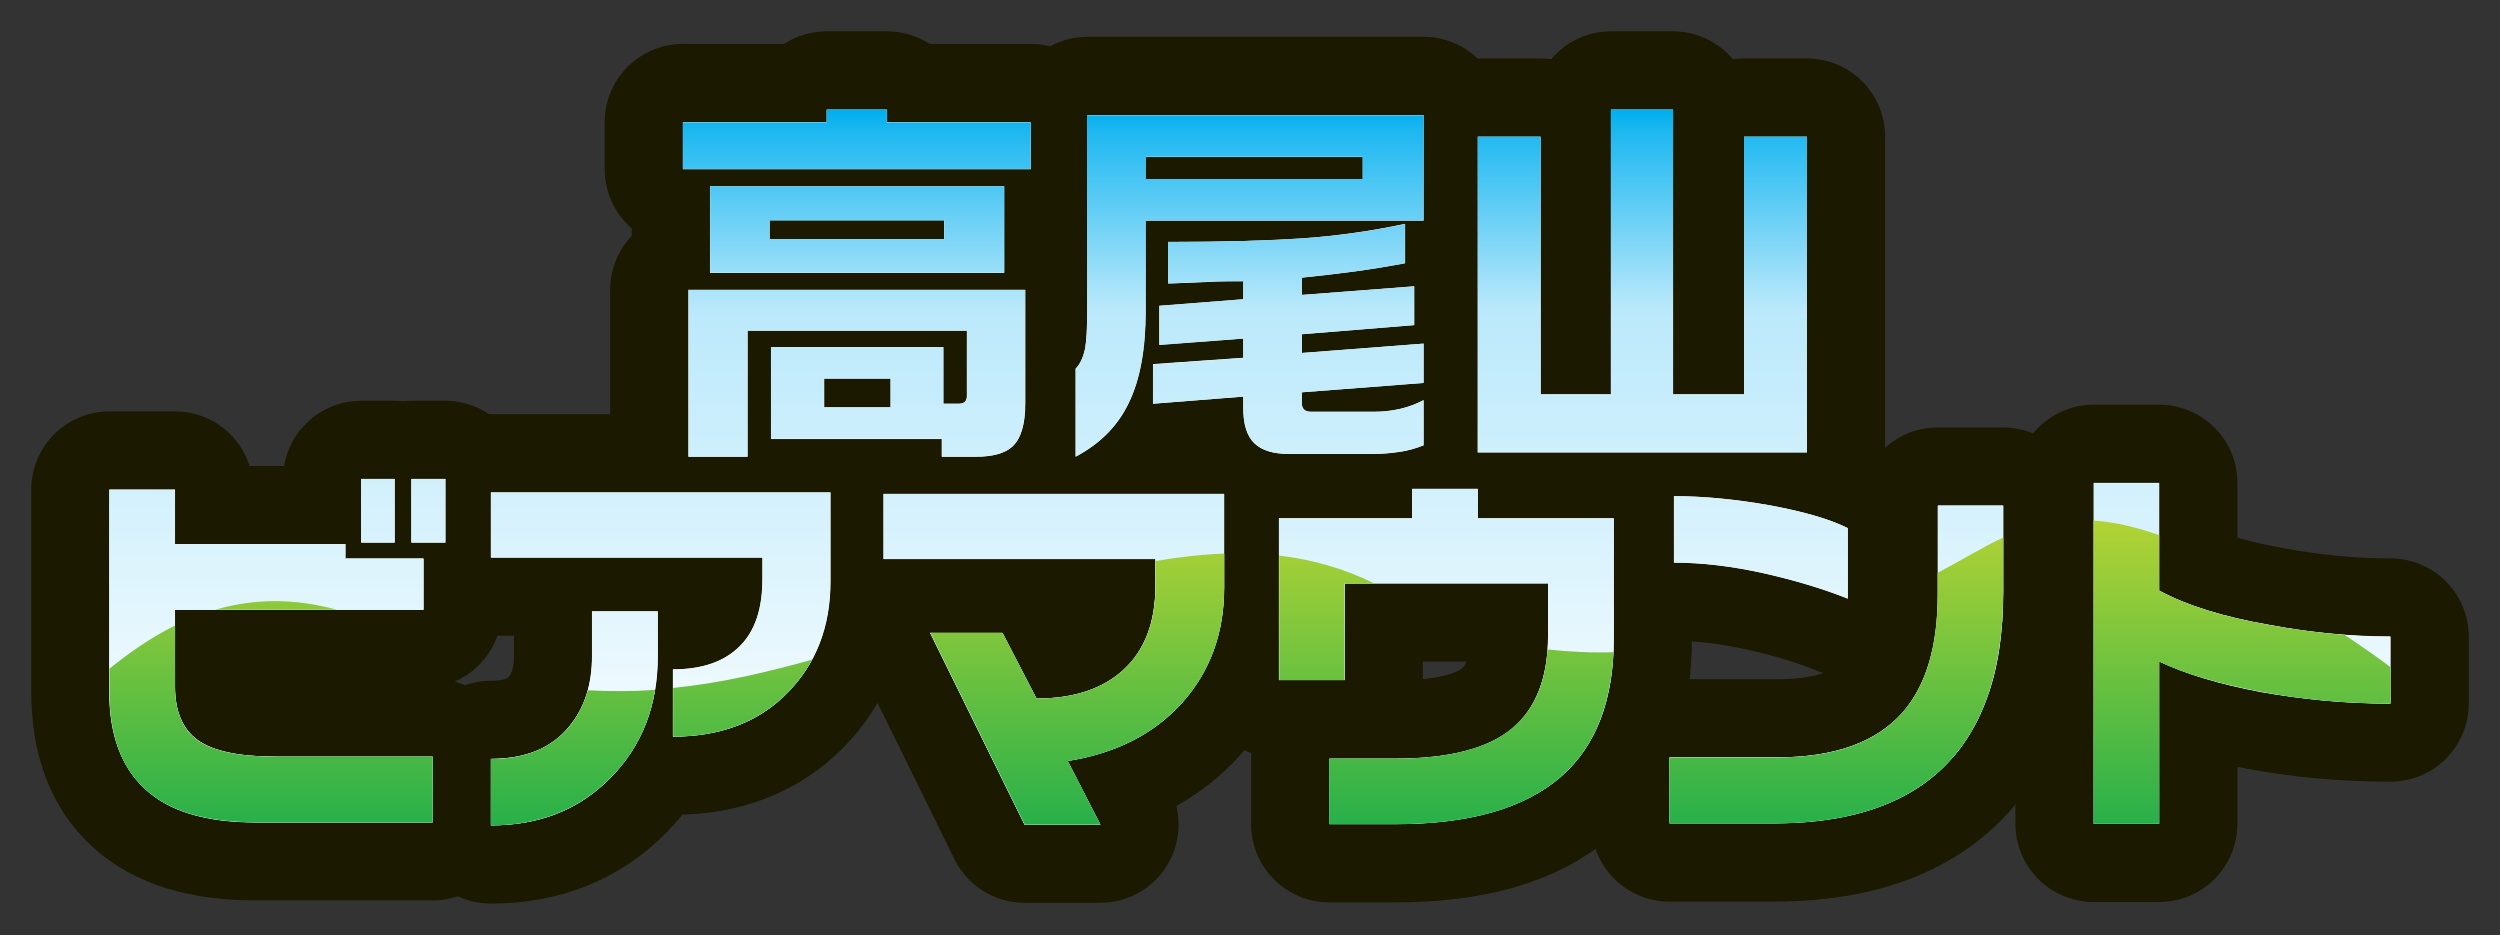
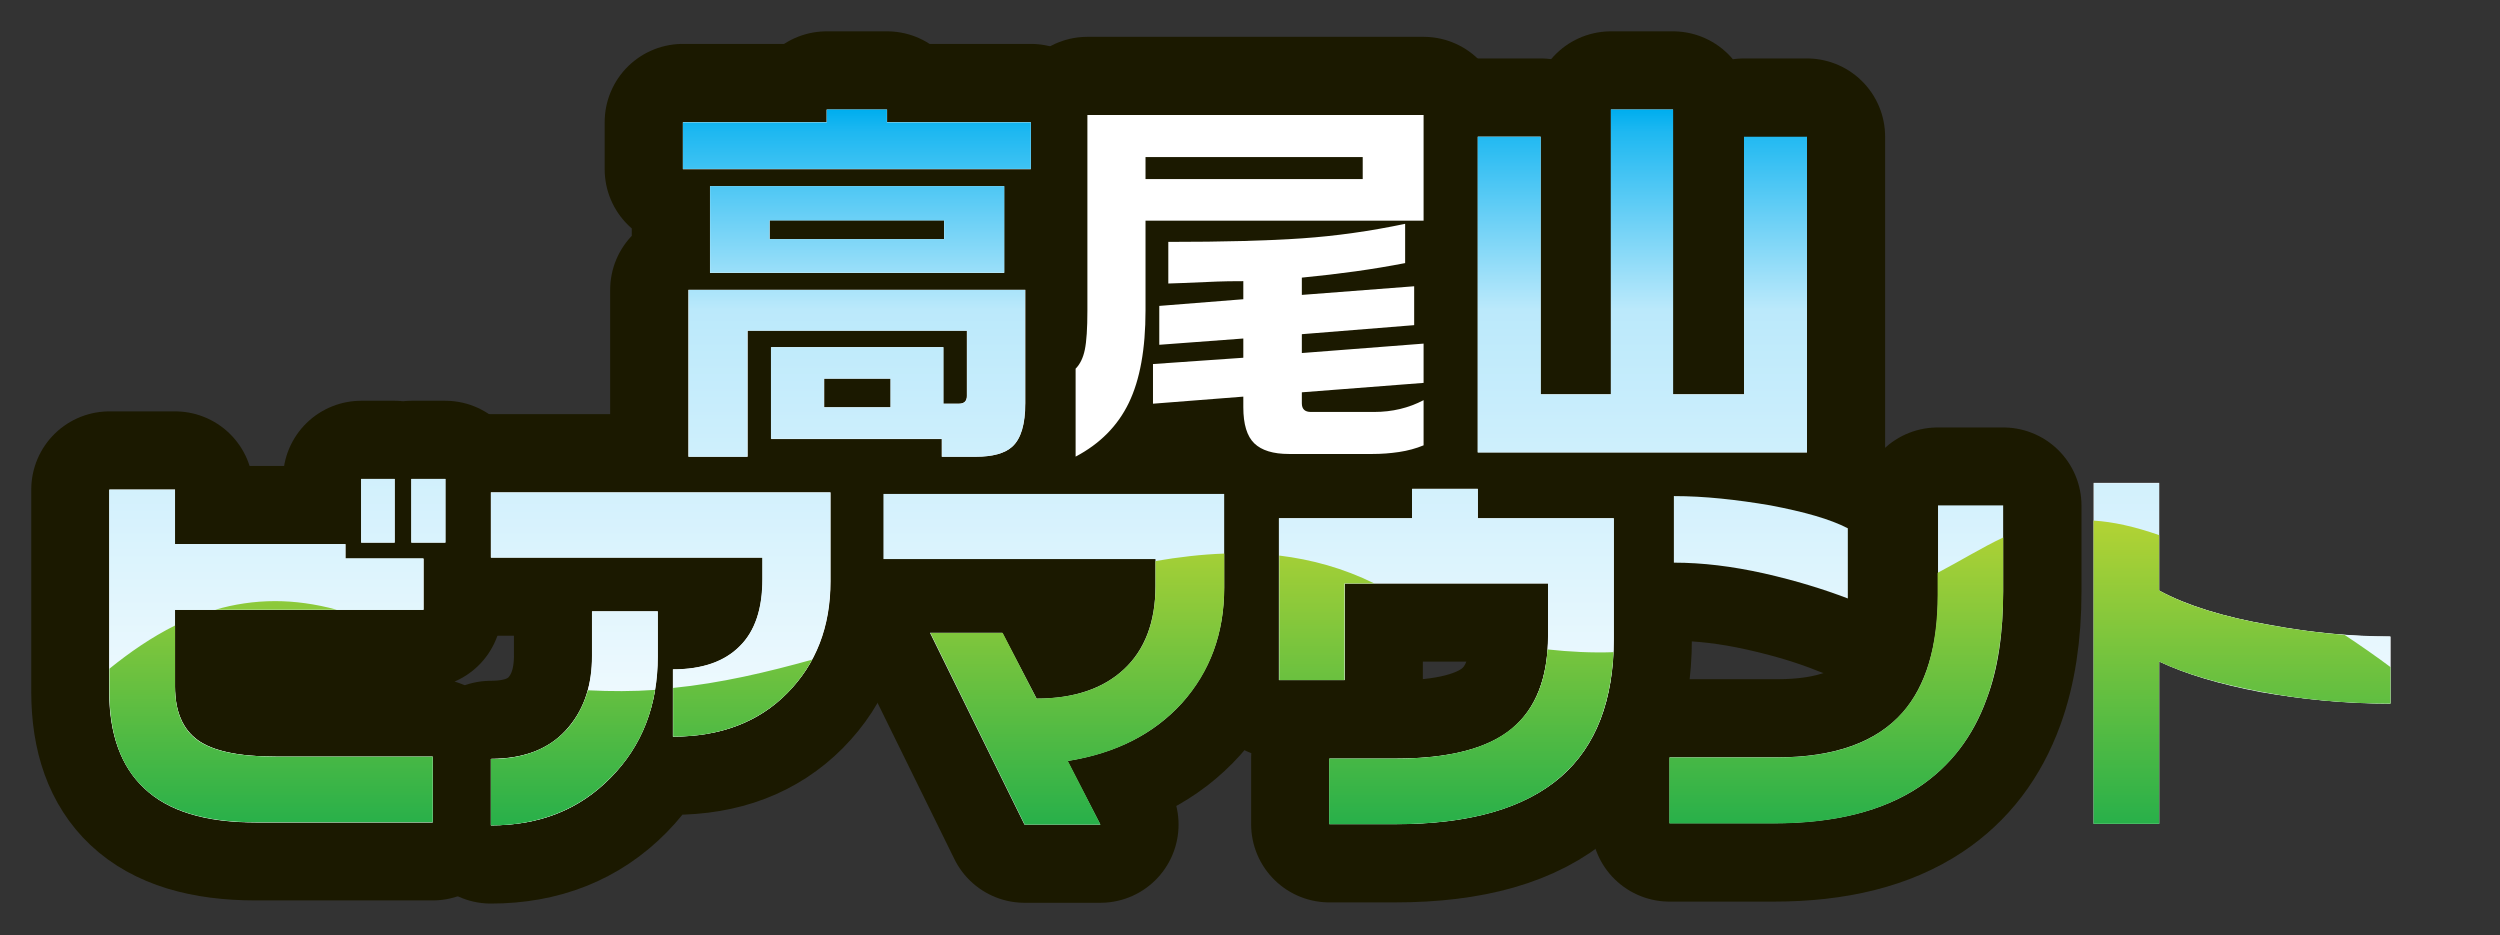
<svg xmlns="http://www.w3.org/2000/svg" width="100%" height="100%" viewBox="0 0 457 171" version="1.1" xml:space="preserve" style="fill-rule:evenodd;clip-rule:evenodd;stroke-linejoin:round;stroke-miterlimit:10;">
  <rect x="0" y="0" width="457" height="171" fill="#333333" stroke="none" />
  <g transform="matrix(1,0,0,1,-68.799,-465.286)">
    <g transform="matrix(1,0,0,1,0,192.195)">
      <path d="M219.473,347.534L231.606,347.534L231.606,342.294L219.473,342.294L219.473,347.534ZM209.494,316.806L241.371,316.806L241.371,313.36L209.494,313.36L209.494,316.806ZM252.355,322.98L198.581,322.98L198.581,307.114L252.355,307.114L252.355,322.98ZM256.232,326.068L256.232,346.816C256.232,350.646 255.442,353.278 253.863,354.713C252.522,355.958 250.296,356.581 247.186,356.581L240.939,356.581L240.939,353.349L209.781,353.349L209.781,336.549L241.227,336.549L241.227,346.888L244.099,346.888C245.056,346.888 245.535,346.41 245.535,345.452L245.535,333.535L205.473,333.535L205.473,356.581L194.632,356.581L194.632,326.068L256.232,326.068ZM230.96,293.114L230.96,295.412L257.237,295.412L257.237,304.027L193.627,304.027L193.627,295.412L219.904,295.412L219.904,293.114L230.96,293.114Z" style="fill:none;fill-rule:nonzero;stroke:rgb(27,25,0);stroke-width:28.59px;" />
    </g>
    <g transform="matrix(1,0,0,1,325.657,528.869)">
      <path d="M0,-22.668L0,-15.489C-2.969,-14.914 -5.995,-14.412 -9.082,-13.981C-12.169,-13.551 -15.436,-13.167 -18.882,-12.832L-18.882,-9.674L1.651,-11.253L1.651,-4.146L-18.882,-2.494L-18.882,0.952L3.374,-0.771L3.374,6.408L-18.882,8.132L-18.882,10.142C-18.882,11.195 -18.332,11.722 -17.23,11.722L-5.672,11.722C-2.369,11.722 0.646,11.003 3.374,9.567L3.374,17.824C1.985,18.398 0.49,18.805 -1.113,19.044C-2.717,19.283 -4.332,19.403 -5.959,19.403L-21.251,19.403C-24.123,19.403 -26.229,18.757 -27.569,17.465C-28.91,16.173 -29.58,13.972 -29.58,10.859L-29.58,8.921L-46.092,10.214L-46.092,2.963L-29.58,1.813L-29.58,-1.704L-44.943,-0.556L-44.943,-7.663L-29.58,-8.884L-29.58,-12.187C-31.638,-12.187 -33.217,-12.161 -34.318,-12.114C-39.871,-11.874 -42.861,-11.756 -43.292,-11.756L-43.292,-19.365C-33.194,-19.365 -25.045,-19.581 -18.847,-20.012C-12.648,-20.442 -6.366,-21.328 0,-22.668ZM-47.457,-30.853L-7.754,-30.853L-7.754,-34.874L-47.457,-34.874L-47.457,-30.853ZM3.374,-42.556L3.374,-23.242L-47.457,-23.242L-47.457,-6.809C-47.457,0.226 -48.474,5.847 -50.508,10.057C-52.542,14.267 -55.785,17.543 -60.236,19.888L-60.236,3.811C-59.422,2.997 -58.86,1.837 -58.549,0.329C-58.238,-1.177 -58.082,-3.558 -58.082,-6.812L-58.082,-42.556L3.374,-42.556Z" style="fill:none;fill-rule:nonzero;stroke:rgb(27,25,0);stroke-width:28.59px;" />
    </g>
    <g transform="matrix(1,0,0,1,374.621,547.986)">
      <path d="M0,-62.677L0,-10.626L12.995,-10.626L12.995,-57.723L24.482,-57.723L24.482,0L-35.682,0L-35.682,-57.723L-24.194,-57.723L-24.194,-10.626L-11.344,-10.626L-11.344,-62.677L0,-62.677Z" style="fill:none;fill-rule:nonzero;stroke:rgb(27,25,0);stroke-width:28.59px;" />
    </g>
    <g transform="matrix(1,0,0,1,0,326.538)">
      <path d="M150.191,237.933L144.017,237.933L144.017,226.302L150.191,226.302L150.191,237.933ZM140.93,237.933L134.827,237.933L134.827,226.302L140.93,226.302L140.93,237.933ZM147.894,289.05L115.515,289.05C106.325,289.05 99.528,286.968 95.125,282.804C90.913,278.832 88.807,272.968 88.807,265.214L88.807,228.241L100.796,228.241L100.796,238.22L131.956,238.22L131.956,240.876L146.243,240.876L146.243,250.209L100.796,250.209L100.796,264.282C100.796,268.781 102.172,272.035 104.925,274.045C107.676,276.056 112.451,277.061 119.248,277.061L147.894,277.061L147.894,289.05Z" style="fill:none;fill-rule:nonzero;stroke:rgb(27,25,0);stroke-width:28.59px;" />
    </g>
    <g transform="matrix(1,0,0,1,189.032,586.152)">
      <path d="M0,-0.861C0,8.089 -2.86,15.472 -8.579,21.287C-14.299,27.103 -21.61,30.011 -30.513,30.011L-30.513,17.877C-24.194,17.877 -19.409,15.892 -16.154,11.918C-13.378,8.521 -11.989,4.213 -11.989,-1.005L-11.989,-9.118L0,-9.118L0,-0.861ZM31.59,-14.574C31.59,-6.293 28.957,0.503 23.692,5.816C18.427,11.128 11.463,13.785 2.8,13.785L2.8,1.508C8.113,1.508 12.169,0.108 14.969,-2.692C17.77,-5.492 19.169,-9.595 19.169,-15.005L19.169,-18.954L-30.513,-18.954L-30.513,-30.872L31.59,-30.872L31.59,-14.574Z" style="fill:none;fill-rule:nonzero;stroke:rgb(27,25,0);stroke-width:28.59px;" />
    </g>
    <g transform="matrix(1,0,0,1,292.56,598.932)">
      <path d="M0,-26.276C0,-17.9 -2.561,-10.864 -7.682,-5.169C-12.804,0.528 -19.768,4.07 -28.574,5.457L-22.615,17.087L-36.472,17.087L-53.702,-17.948L-40.492,-17.948L-34.318,-5.959C-27.425,-5.959 -22.077,-7.741 -18.271,-11.307C-14.467,-14.872 -12.564,-19.933 -12.564,-26.492L-12.564,-31.445L-62.246,-31.445L-62.246,-43.363L0,-43.363L0,-26.276Z" style="fill:none;fill-rule:nonzero;stroke:rgb(27,25,0);stroke-width:28.59px;" />
    </g>
    <g transform="matrix(1,0,0,1,363.779,588.522)">
      <path d="M0,-6.461C0,4.738 -3.207,13.139 -9.619,18.738C-16.273,24.529 -26.373,27.426 -39.918,27.426L-51.979,27.426L-51.979,15.435L-39.918,15.435C-30.105,15.435 -22.998,13.605 -18.594,9.943C-14.191,6.282 -11.99,0.623 -11.99,-7.036L-11.99,-16.584L-49.18,-16.584L-49.18,1.077L-61.168,1.077L-61.168,-28.502L-36.83,-28.502L-36.83,-33.887L-24.84,-33.887L-24.84,-28.502L0,-28.502L0,-6.461Z" style="fill:none;fill-rule:nonzero;stroke:rgb(27,25,0);stroke-width:28.59px;" />
    </g>
    <g transform="matrix(1,0,0,1,406.569,597.065)">
      <path d="M0,-22.328C-4.451,-24.146 -9.573,-25.703 -15.364,-26.995C-21.156,-28.287 -26.612,-28.933 -31.733,-28.933L-31.733,-41.066C-26.134,-41.066 -20.271,-40.504 -14.144,-39.38C-8.018,-38.255 -3.303,-36.878 0,-35.251L0,-22.328ZM28.431,-23.692C28.431,-16.129 27.426,-9.596 25.415,-4.093C22.878,2.897 18.762,8.281 13.066,12.062C6.365,16.513 -2.489,18.738 -13.498,18.738L-32.595,18.738L-32.595,6.677L-12.923,6.677C-2.441,6.677 5.216,3.925 10.051,-1.58C14.311,-6.462 16.44,-13.616 16.44,-23.046L16.44,-39.344L28.431,-39.344L28.431,-23.692Z" style="fill:none;fill-rule:nonzero;stroke:rgb(27,25,0);stroke-width:28.59px;" />
    </g>
    <g transform="matrix(1,0,0,1,505.79,575.552)">
-       <path d="M0,18.329C-8.138,18.329 -15.999,17.622 -23.585,16.209C-31.172,14.795 -37.405,12.938 -42.287,10.639L-42.287,40.323L-54.277,40.323L-54.277,-21.994L-42.287,-21.994L-42.287,-2.3C-37.311,0.384 -30.562,2.492 -22.041,4.025C-14.432,5.416 -7.085,6.11 0,6.11L0,18.329Z" style="fill:none;fill-rule:nonzero;stroke:rgb(27,25,0);stroke-width:28.59px;" />
-     </g>
+       </g>
    <g transform="matrix(1,0,0,1,0,192.195)">
      <path d="M219.473,347.534L231.606,347.534L231.606,342.294L219.473,342.294L219.473,347.534ZM209.494,316.806L241.371,316.806L241.371,313.36L209.494,313.36L209.494,316.806ZM252.355,322.98L198.581,322.98L198.581,307.114L252.355,307.114L252.355,322.98ZM256.232,326.068L256.232,346.816C256.232,350.646 255.442,353.278 253.863,354.713C252.522,355.958 250.296,356.581 247.186,356.581L240.939,356.581L240.939,353.349L209.781,353.349L209.781,336.549L241.227,336.549L241.227,346.888L244.099,346.888C245.056,346.888 245.535,346.41 245.535,345.452L245.535,333.535L205.473,333.535L205.473,356.581L194.632,356.581L194.632,326.068L256.232,326.068ZM230.96,293.114L230.96,295.412L257.237,295.412L257.237,304.027L193.627,304.027L193.627,295.412L219.904,295.412L219.904,293.114L230.96,293.114Z" style="fill:white;fill-rule:nonzero;" />
    </g>
    <g transform="matrix(1,0,0,1,325.657,528.869)">
      <path d="M0,-22.668L0,-15.489C-2.969,-14.914 -5.995,-14.412 -9.082,-13.981C-12.169,-13.551 -15.436,-13.167 -18.882,-12.832L-18.882,-9.674L1.651,-11.253L1.651,-4.146L-18.882,-2.494L-18.882,0.952L3.374,-0.771L3.374,6.408L-18.882,8.132L-18.882,10.142C-18.882,11.195 -18.332,11.722 -17.23,11.722L-5.672,11.722C-2.369,11.722 0.646,11.003 3.374,9.567L3.374,17.824C1.985,18.398 0.49,18.805 -1.113,19.044C-2.717,19.283 -4.332,19.403 -5.959,19.403L-21.251,19.403C-24.123,19.403 -26.229,18.757 -27.569,17.465C-28.91,16.173 -29.58,13.972 -29.58,10.859L-29.58,8.921L-46.092,10.214L-46.092,2.963L-29.58,1.813L-29.58,-1.704L-44.943,-0.556L-44.943,-7.663L-29.58,-8.884L-29.58,-12.187C-31.638,-12.187 -33.217,-12.161 -34.318,-12.114C-39.871,-11.874 -42.861,-11.756 -43.292,-11.756L-43.292,-19.365C-33.194,-19.365 -25.045,-19.581 -18.847,-20.012C-12.648,-20.442 -6.366,-21.328 0,-22.668M-47.457,-30.853L-7.754,-30.853L-7.754,-34.874L-47.457,-34.874L-47.457,-30.853ZM3.374,-42.556L3.374,-23.242L-47.457,-23.242L-47.457,-6.809C-47.457,0.226 -48.474,5.847 -50.508,10.057C-52.542,14.267 -55.785,17.543 -60.236,19.888L-60.236,3.811C-59.422,2.997 -58.86,1.837 -58.549,0.329C-58.238,-1.177 -58.082,-3.558 -58.082,-6.812L-58.082,-42.556L3.374,-42.556Z" style="fill:white;fill-rule:nonzero;" />
    </g>
    <g transform="matrix(1,0,0,1,374.621,547.986)">
-       <path d="M0,-62.677L0,-10.626L12.995,-10.626L12.995,-57.723L24.482,-57.723L24.482,0L-35.682,0L-35.682,-57.723L-24.194,-57.723L-24.194,-10.626L-11.344,-10.626L-11.344,-62.677L0,-62.677Z" style="fill:white;fill-rule:nonzero;" />
+       <path d="M0,-62.677L0,-10.626L12.995,-10.626L24.482,-57.723L24.482,0L-35.682,0L-35.682,-57.723L-24.194,-57.723L-24.194,-10.626L-11.344,-10.626L-11.344,-62.677L0,-62.677Z" style="fill:white;fill-rule:nonzero;" />
    </g>
    <g transform="matrix(1,0,0,1,0,326.538)">
      <path d="M150.191,237.933L144.017,237.933L144.017,226.302L150.191,226.302L150.191,237.933ZM140.93,237.933L134.827,237.933L134.827,226.302L140.93,226.302L140.93,237.933ZM147.894,289.05L115.515,289.05C106.325,289.05 99.528,286.968 95.125,282.804C90.913,278.832 88.807,272.968 88.807,265.214L88.807,228.241L100.796,228.241L100.796,238.22L131.956,238.22L131.956,240.876L146.243,240.876L146.243,250.209L100.796,250.209L100.796,264.282C100.796,268.781 102.172,272.035 104.925,274.045C107.676,276.056 112.451,277.061 119.248,277.061L147.894,277.061L147.894,289.05Z" style="fill:white;fill-rule:nonzero;" />
    </g>
    <g transform="matrix(1,0,0,1,189.032,586.152)">
      <path d="M0,-0.861C0,8.089 -2.86,15.472 -8.579,21.287C-14.299,27.103 -21.61,30.011 -30.513,30.011L-30.513,17.877C-24.194,17.877 -19.409,15.892 -16.154,11.918C-13.378,8.521 -11.989,4.213 -11.989,-1.005L-11.989,-9.118L0,-9.118L0,-0.861ZM31.59,-14.574C31.59,-6.293 28.957,0.503 23.692,5.816C18.427,11.128 11.463,13.785 2.8,13.785L2.8,1.508C8.113,1.508 12.169,0.108 14.969,-2.692C17.77,-5.492 19.169,-9.595 19.169,-15.005L19.169,-18.954L-30.513,-18.954L-30.513,-30.872L31.59,-30.872L31.59,-14.574Z" style="fill:white;fill-rule:nonzero;" />
    </g>
    <g transform="matrix(1,0,0,1,292.56,598.932)">
-       <path d="M0,-26.276C0,-17.9 -2.561,-10.864 -7.682,-5.169C-12.804,0.528 -19.768,4.07 -28.574,5.457L-22.615,17.087L-36.472,17.087L-53.702,-17.948L-40.492,-17.948L-34.318,-5.959C-27.425,-5.959 -22.077,-7.741 -18.271,-11.307C-14.467,-14.872 -12.564,-19.933 -12.564,-26.492L-12.564,-31.445L-62.246,-31.445L-62.246,-43.363L0,-43.363L0,-26.276Z" style="fill:white;fill-rule:nonzero;" />
-     </g>
+       </g>
    <g transform="matrix(1,0,0,1,363.779,588.522)">
      <path d="M0,-6.461C0,4.738 -3.207,13.139 -9.619,18.738C-16.273,24.529 -26.373,27.426 -39.918,27.426L-51.979,27.426L-51.979,15.435L-39.918,15.435C-30.105,15.435 -22.998,13.605 -18.594,9.943C-14.191,6.282 -11.99,0.623 -11.99,-7.036L-11.99,-16.584L-49.18,-16.584L-49.18,1.077L-61.168,1.077L-61.168,-28.502L-36.83,-28.502L-36.83,-33.887L-24.84,-33.887L-24.84,-28.502L0,-28.502L0,-6.461Z" style="fill:white;fill-rule:nonzero;" />
    </g>
    <g transform="matrix(1,0,0,1,406.569,597.065)">
-       <path d="M0,-22.328C-4.451,-24.146 -9.573,-25.703 -15.364,-26.995C-21.156,-28.287 -26.612,-28.933 -31.733,-28.933L-31.733,-41.066C-26.134,-41.066 -20.271,-40.504 -14.144,-39.38C-8.018,-38.255 -3.303,-36.878 0,-35.251L0,-22.328ZM28.431,-23.692C28.431,-16.129 27.426,-9.596 25.415,-4.093C22.878,2.897 18.762,8.281 13.066,12.062C6.365,16.513 -2.489,18.738 -13.498,18.738L-32.595,18.738L-32.595,6.677L-12.923,6.677C-2.441,6.677 5.216,3.925 10.051,-1.58C14.311,-6.462 16.44,-13.616 16.44,-23.046L16.44,-39.344L28.431,-39.344L28.431,-23.692Z" style="fill:white;fill-rule:nonzero;" />
-     </g>
+       </g>
    <g transform="matrix(1,0,0,1,505.79,575.552)">
      <path d="M0,18.329C-8.138,18.329 -15.999,17.622 -23.585,16.209C-31.172,14.795 -37.405,12.938 -42.287,10.639L-42.287,40.323L-54.277,40.323L-54.277,-21.994L-42.287,-21.994L-42.287,-2.3C-37.311,0.384 -30.562,2.492 -22.041,4.025C-14.432,5.416 -7.085,6.11 0,6.11L0,18.329Z" style="fill:white;fill-rule:nonzero;" />
    </g>
    <g transform="matrix(0,-130.854,-130.854,0,225.432,616.163)">
      <path d="M1,0.042L0.982,0.042L0.982,0.243L0.917,0.243L0.917,-0.243L0.982,-0.243L0.982,-0.042L1,-0.042L1,0.042ZM0.772,0.205L0.772,-0.206L0.893,-0.206L0.893,0.205L0.772,0.205ZM0.845,0.122L0.845,-0.122L0.819,-0.122L0.819,0.122L0.845,0.122ZM0.748,0.235L0.515,0.235L0.515,0.153L0.691,0.153L0.691,-0.154L0.6,-0.154C0.593,-0.154 0.589,-0.15 0.589,-0.143L0.589,-0.121L0.668,-0.121L0.668,0.12L0.54,0.12L0.54,-0.119L0.515,-0.119L0.515,-0.166C0.515,-0.19 0.52,-0.207 0.529,-0.217C0.54,-0.229 0.56,-0.235 0.59,-0.235L0.748,-0.235L0.748,0.235ZM0.624,0.046L0.624,-0.047L0.584,-0.047L0.584,0.046L0.624,0.046Z" style="fill:url(#_Linear1);fill-rule:nonzero;" />
    </g>
    <g transform="matrix(0,-130.854,-130.854,0,297.227,616.163)">
-       <path d="M0.992,0.227L0.719,0.227C0.694,0.227 0.676,0.228 0.665,0.23C0.653,0.233 0.644,0.237 0.638,0.243L0.515,0.243C0.533,0.209 0.558,0.184 0.59,0.169C0.622,0.153 0.665,0.145 0.719,0.145L0.845,0.145L0.845,-0.243L0.992,-0.243L0.992,0.227ZM0.934,0.145L0.934,-0.158L0.903,-0.158L0.903,0.145L0.934,0.145ZM0.82,-0.073C0.817,-0.026 0.815,0.036 0.815,0.114L0.757,0.114C0.757,0.11 0.758,0.087 0.76,0.045C0.76,0.037 0.76,0.025 0.76,0.009L0.735,0.009L0.726,0.126L0.671,0.126L0.68,0.009L0.653,0.009L0.644,0.135L0.589,0.135L0.599,0.009L0.584,0.009C0.56,0.009 0.544,0.004 0.534,-0.007C0.524,-0.017 0.519,-0.033 0.519,-0.055L0.519,-0.172C0.519,-0.184 0.52,-0.197 0.522,-0.209C0.523,-0.221 0.527,-0.232 0.531,-0.243L0.594,-0.243C0.583,-0.222 0.578,-0.199 0.578,-0.174L0.578,-0.086C0.578,-0.077 0.582,-0.073 0.59,-0.073L0.605,-0.073L0.618,-0.243L0.673,-0.243L0.66,-0.073L0.686,-0.073L0.699,-0.23L0.753,-0.23L0.741,-0.073L0.765,-0.073C0.768,-0.099 0.771,-0.124 0.774,-0.148C0.777,-0.171 0.781,-0.195 0.785,-0.217L0.84,-0.217C0.83,-0.169 0.823,-0.121 0.82,-0.073Z" style="fill:url(#_Linear2);fill-rule:nonzero;" />
-     </g>
+       </g>
    <g transform="matrix(0,-130.854,-130.854,0,369.021,616.163)">
      <path d="M1,0.044L0.602,0.044L0.602,0.142L0.962,0.142L0.962,0.23L0.521,0.23L0.521,-0.23L0.962,-0.23L0.962,-0.142L0.602,-0.142L0.602,-0.043L1,-0.043L1,0.044Z" style="fill:url(#_Linear3);fill-rule:nonzero;" />
    </g>
    <g transform="matrix(0,-130.854,-130.854,0,119.499,616.163)">
      <path d="M0.395,-0.187L0.395,-0.235L0.484,-0.235L0.484,-0.187L0.395,-0.187ZM0.395,-0.117L0.395,-0.164L0.484,-0.164L0.484,-0.117L0.395,-0.117ZM0.469,0.235L0.187,0.235C0.127,0.235 0.082,0.218 0.052,0.186C0.02,0.153 0.004,0.101 0.004,0.03L0.004,-0.217L0.096,-0.217L0.096,0.002C0.096,0.054 0.104,0.09 0.119,0.111C0.134,0.132 0.159,0.143 0.194,0.143L0.301,0.143L0.301,-0.204L0.373,-0.204L0.373,-0.095L0.393,-0.095L0.393,0.143L0.469,0.143L0.469,0.235Z" style="fill:url(#_Linear4);fill-rule:nonzero;" />
    </g>
    <g transform="matrix(0,-130.854,-130.854,0,189.57,616.163)">
      <path d="M0.465,0.237L0.374,0.237L0.374,-0.142L0.344,-0.142C0.303,-0.142 0.271,-0.132 0.25,-0.11C0.229,-0.089 0.218,-0.058 0.218,-0.017L0.124,-0.017C0.124,-0.083 0.144,-0.137 0.185,-0.177C0.226,-0.217 0.277,-0.237 0.341,-0.237L0.465,-0.237L0.465,0.237ZM0.299,0.096L0.237,0.096C0.197,0.096 0.164,0.106 0.138,0.128C0.108,0.152 0.093,0.189 0.093,0.237L0,0.237C0,0.169 0.022,0.113 0.067,0.07C0.111,0.026 0.168,0.004 0.236,0.004L0.299,0.004L0.299,0.096Z" style="fill:url(#_Linear5);fill-rule:nonzero;" />
    </g>
    <g transform="matrix(0,-130.854,-130.854,0,261.436,616.163)">
      <path d="M0.463,0.238L0.372,0.238L0.372,-0.142L0.334,-0.142C0.284,-0.142 0.245,-0.127 0.218,-0.098C0.191,-0.069 0.177,-0.028 0.177,0.024L0.269,0.072L0.269,0.173L0.001,0.041L0.001,-0.065L0.09,-0.019C0.101,-0.087 0.128,-0.14 0.171,-0.179C0.215,-0.218 0.268,-0.238 0.332,-0.238L0.463,-0.238L0.463,0.238Z" style="fill:url(#_Linear6);fill-rule:nonzero;" />
    </g>
    <g transform="matrix(0,-130.854,-130.854,0,333.195,616.163)">
      <path d="M0.47,0.048L0.429,0.048L0.429,0.234L0.203,0.234L0.203,0.142L0.338,0.142L0.338,-0.142L0.265,-0.142C0.206,-0.142 0.163,-0.125 0.135,-0.092C0.107,-0.058 0.093,-0.004 0.093,0.071L0.093,0.163L0.002,0.163L0.002,0.071C0.002,-0.032 0.024,-0.109 0.068,-0.16C0.111,-0.209 0.175,-0.234 0.261,-0.234L0.429,-0.234L0.429,-0.044L0.47,-0.044L0.47,0.048Z" style="fill:url(#_Linear7);fill-rule:nonzero;" />
    </g>
    <g transform="matrix(0,-130.854,-130.854,0,404.487,616.163)">
      <path d="M0.367,0.227C0.367,0.187 0.362,0.146 0.352,0.101C0.342,0.057 0.33,0.018 0.317,-0.016L0.415,-0.016C0.428,0.009 0.438,0.045 0.447,0.092C0.455,0.139 0.46,0.184 0.46,0.227L0.367,0.227ZM0.447,-0.142L0.322,-0.142C0.25,-0.142 0.195,-0.125 0.158,-0.093C0.116,-0.056 0.095,0.003 0.095,0.083L0.095,0.233L0.003,0.233L0.003,0.087C0.003,0.003 0.02,-0.065 0.054,-0.116C0.083,-0.159 0.124,-0.191 0.177,-0.21C0.219,-0.226 0.269,-0.233 0.327,-0.233L0.447,-0.233L0.447,-0.142Z" style="fill:url(#_Linear8);fill-rule:nonzero;" />
    </g>
    <g transform="matrix(0,-130.854,-130.854,0,478.652,616.163)">
      <path d="M0.478,0.207L0.002,0.207L0.002,0.116L0.229,0.116C0.211,0.078 0.197,0.031 0.186,-0.027C0.176,-0.085 0.17,-0.145 0.17,-0.207L0.264,-0.207C0.264,-0.153 0.269,-0.097 0.28,-0.039C0.291,0.026 0.307,0.078 0.328,0.116L0.478,0.116L0.478,0.207Z" style="fill:url(#_Linear9);fill-rule:nonzero;" />
    </g>
    <g transform="matrix(0,-71.806,-71.806,0,288.788,632.112)">
      <path d="M0.226,-2.266L0.226,-2.433L0.639,-2.433C0.607,-2.501 0.582,-2.588 0.562,-2.694C0.542,-2.799 0.532,-2.909 0.532,-3.022L0.625,-3.022C0.652,-2.986 0.679,-2.947 0.707,-2.905C0.712,-2.843 0.72,-2.78 0.732,-2.715C0.753,-2.596 0.782,-2.502 0.82,-2.433L0.961,-2.433C0.983,-2.37 0.995,-2.315 0.998,-2.266L0.226,-2.266ZM0.865,-1.869L0.809,-1.869C0.678,-1.869 0.578,-1.84 0.51,-1.78C0.433,-1.713 0.395,-1.606 0.395,-1.46L0.395,-1.186L0.227,-1.186L0.227,-1.452C0.227,-1.606 0.258,-1.729 0.32,-1.822C0.373,-1.902 0.448,-1.959 0.545,-1.994C0.622,-2.022 0.713,-2.036 0.818,-2.036L0.955,-2.036C0.929,-1.981 0.896,-1.928 0.865,-1.869ZM0.895,0.122L0.831,0.122C0.74,0.122 0.669,0.149 0.62,0.202C0.57,0.255 0.545,0.329 0.545,0.425L0.712,0.511L0.712,0.695L0.224,0.455L0.224,0.262L0.386,0.345C0.405,0.223 0.455,0.126 0.534,0.054C0.613,-0.017 0.711,-0.053 0.828,-0.053L0.914,-0.053C0.912,0.005 0.905,0.064 0.895,0.122ZM0.592,-0.193L0.592,-0.359L0.838,-0.359L0.838,-0.435C0.877,-0.356 0.899,-0.275 0.909,-0.193L0.592,-0.193ZM0.771,2.516L0.771,2.206C0.786,2.261 0.793,2.314 0.793,2.363C0.793,2.417 0.785,2.468 0.771,2.516ZM0.621,2.785L0.562,2.785C0.454,2.785 0.372,2.756 0.317,2.697C0.259,2.636 0.23,2.541 0.23,2.413L0.23,1.962L0.397,1.962L0.397,2.361C0.397,2.456 0.411,2.522 0.439,2.561C0.467,2.599 0.512,2.618 0.575,2.618L0.731,2.618C0.701,2.678 0.663,2.733 0.621,2.785ZM0.469,-0.785C0.418,-0.724 0.392,-0.625 0.392,-0.488L0.392,-0.32L0.225,-0.32L0.225,-0.488C0.225,-0.677 0.265,-0.818 0.346,-0.91C0.418,-0.993 0.524,-1.037 0.663,-1.044C0.661,-0.988 0.664,-0.931 0.67,-0.876C0.581,-0.87 0.514,-0.84 0.469,-0.785ZM0.572,1.35L0.448,1.35C0.448,1.23 0.485,1.133 0.559,1.059C0.585,1.034 0.613,1.013 0.644,0.996C0.612,1.111 0.584,1.229 0.572,1.35ZM0.566,1.567C0.532,1.577 0.501,1.592 0.474,1.614C0.419,1.66 0.391,1.726 0.391,1.814L0.222,1.814C0.222,1.69 0.263,1.588 0.344,1.509C0.405,1.448 0.48,1.41 0.567,1.396C0.563,1.452 0.563,1.509 0.566,1.567Z" style="fill:url(#_Linear10);fill-rule:nonzero;" />
    </g>
  </g>
  <defs>
    <linearGradient id="_Linear1" x1="0" y1="0" x2="1" y2="0" gradientUnits="userSpaceOnUse" gradientTransform="matrix(1,0,0,-1,0,1.76073e-06)">
      <stop offset="0" style="stop-color:white;stop-opacity:1" />
      <stop offset="0.72" style="stop-color:rgb(187,233,251);stop-opacity:1" />
      <stop offset="0.97" style="stop-color:rgb(30,184,241);stop-opacity:1" />
      <stop offset="1" style="stop-color:rgb(0,174,239);stop-opacity:1" />
    </linearGradient>
    <linearGradient id="_Linear2" x1="0" y1="0" x2="1" y2="0" gradientUnits="userSpaceOnUse" gradientTransform="matrix(1,0,0,-1,0,2.7756e-06)">
      <stop offset="0" style="stop-color:white;stop-opacity:1" />
      <stop offset="0.72" style="stop-color:rgb(187,233,251);stop-opacity:1" />
      <stop offset="0.97" style="stop-color:rgb(30,184,241);stop-opacity:1" />
      <stop offset="1" style="stop-color:rgb(0,174,239);stop-opacity:1" />
    </linearGradient>
    <linearGradient id="_Linear3" x1="0" y1="0" x2="1" y2="0" gradientUnits="userSpaceOnUse" gradientTransform="matrix(1,0,0,-1,0,-7.40364e-06)">
      <stop offset="0" style="stop-color:white;stop-opacity:1" />
      <stop offset="0.72" style="stop-color:rgb(187,233,251);stop-opacity:1" />
      <stop offset="0.97" style="stop-color:rgb(30,184,241);stop-opacity:1" />
      <stop offset="1" style="stop-color:rgb(0,174,239);stop-opacity:1" />
    </linearGradient>
    <linearGradient id="_Linear4" x1="0" y1="0" x2="1" y2="0" gradientUnits="userSpaceOnUse" gradientTransform="matrix(1,0,0,-1,0,-3.57649e-07)">
      <stop offset="0" style="stop-color:white;stop-opacity:1" />
      <stop offset="0.72" style="stop-color:rgb(187,233,251);stop-opacity:1" />
      <stop offset="0.97" style="stop-color:rgb(30,184,241);stop-opacity:1" />
      <stop offset="1" style="stop-color:rgb(0,174,239);stop-opacity:1" />
    </linearGradient>
    <linearGradient id="_Linear5" x1="0" y1="0" x2="1" y2="0" gradientUnits="userSpaceOnUse" gradientTransform="matrix(1,0,0,-1,0,-4.7763e-06)">
      <stop offset="0" style="stop-color:white;stop-opacity:1" />
      <stop offset="0.72" style="stop-color:rgb(187,233,251);stop-opacity:1" />
      <stop offset="0.97" style="stop-color:rgb(30,184,241);stop-opacity:1" />
      <stop offset="1" style="stop-color:rgb(0,174,239);stop-opacity:1" />
    </linearGradient>
    <linearGradient id="_Linear6" x1="0" y1="0" x2="1" y2="0" gradientUnits="userSpaceOnUse" gradientTransform="matrix(1,0,0,-1,0,-3.57649e-07)">
      <stop offset="0" style="stop-color:white;stop-opacity:1" />
      <stop offset="0.72" style="stop-color:rgb(187,233,251);stop-opacity:1" />
      <stop offset="0.97" style="stop-color:rgb(30,184,241);stop-opacity:1" />
      <stop offset="1" style="stop-color:rgb(0,174,239);stop-opacity:1" />
    </linearGradient>
    <linearGradient id="_Linear7" x1="0" y1="0" x2="1" y2="0" gradientUnits="userSpaceOnUse" gradientTransform="matrix(1,0,0,-1,0,-4.7763e-06)">
      <stop offset="0" style="stop-color:white;stop-opacity:1" />
      <stop offset="0.72" style="stop-color:rgb(187,233,251);stop-opacity:1" />
      <stop offset="0.97" style="stop-color:rgb(30,184,241);stop-opacity:1" />
      <stop offset="1" style="stop-color:rgb(0,174,239);stop-opacity:1" />
    </linearGradient>
    <linearGradient id="_Linear8" x1="0" y1="0" x2="1" y2="0" gradientUnits="userSpaceOnUse" gradientTransform="matrix(1,0,0,-1,0,-4.65708e-06)">
      <stop offset="0" style="stop-color:white;stop-opacity:1" />
      <stop offset="0.72" style="stop-color:rgb(187,233,251);stop-opacity:1" />
      <stop offset="0.97" style="stop-color:rgb(30,184,241);stop-opacity:1" />
      <stop offset="1" style="stop-color:rgb(0,174,239);stop-opacity:1" />
    </linearGradient>
    <linearGradient id="_Linear9" x1="0" y1="0" x2="1" y2="0" gradientUnits="userSpaceOnUse" gradientTransform="matrix(1,0,0,-1,0,2.02974e-06)">
      <stop offset="0" style="stop-color:white;stop-opacity:1" />
      <stop offset="0.72" style="stop-color:rgb(187,233,251);stop-opacity:1" />
      <stop offset="0.97" style="stop-color:rgb(30,184,241);stop-opacity:1" />
      <stop offset="1" style="stop-color:rgb(0,174,239);stop-opacity:1" />
    </linearGradient>
    <linearGradient id="_Linear10" x1="0" y1="0" x2="1" y2="0" gradientUnits="userSpaceOnUse" gradientTransform="matrix(1,0,0,-1,0,-0.237)">
      <stop offset="0" style="stop-color:rgb(0,166,80);stop-opacity:1" />
      <stop offset="1" style="stop-color:rgb(179,211,52);stop-opacity:1" />
    </linearGradient>
  </defs>
</svg>